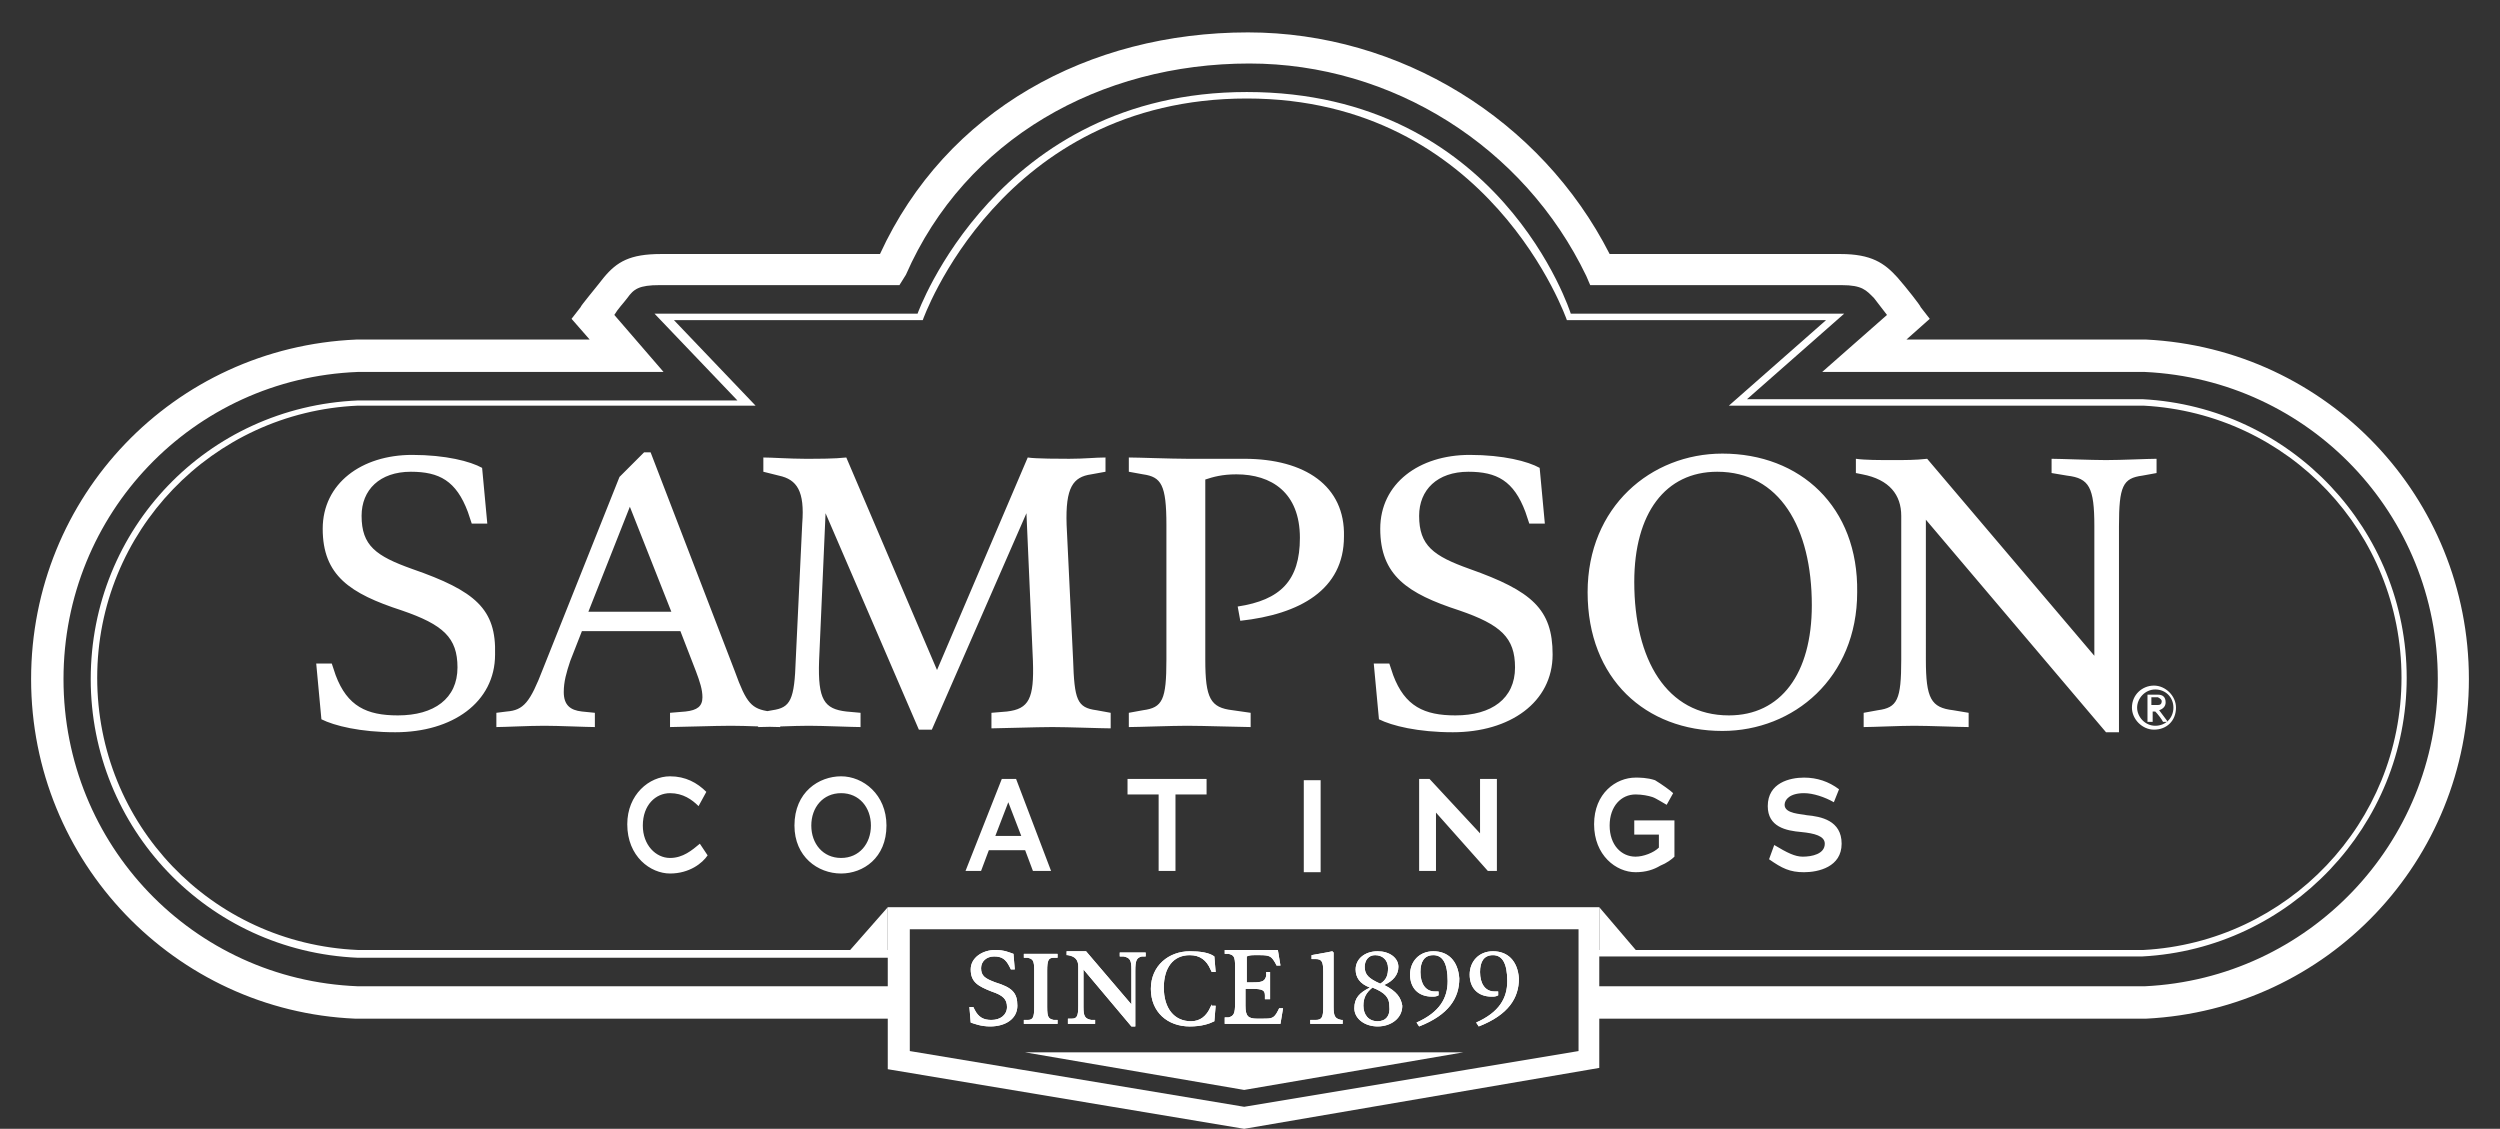
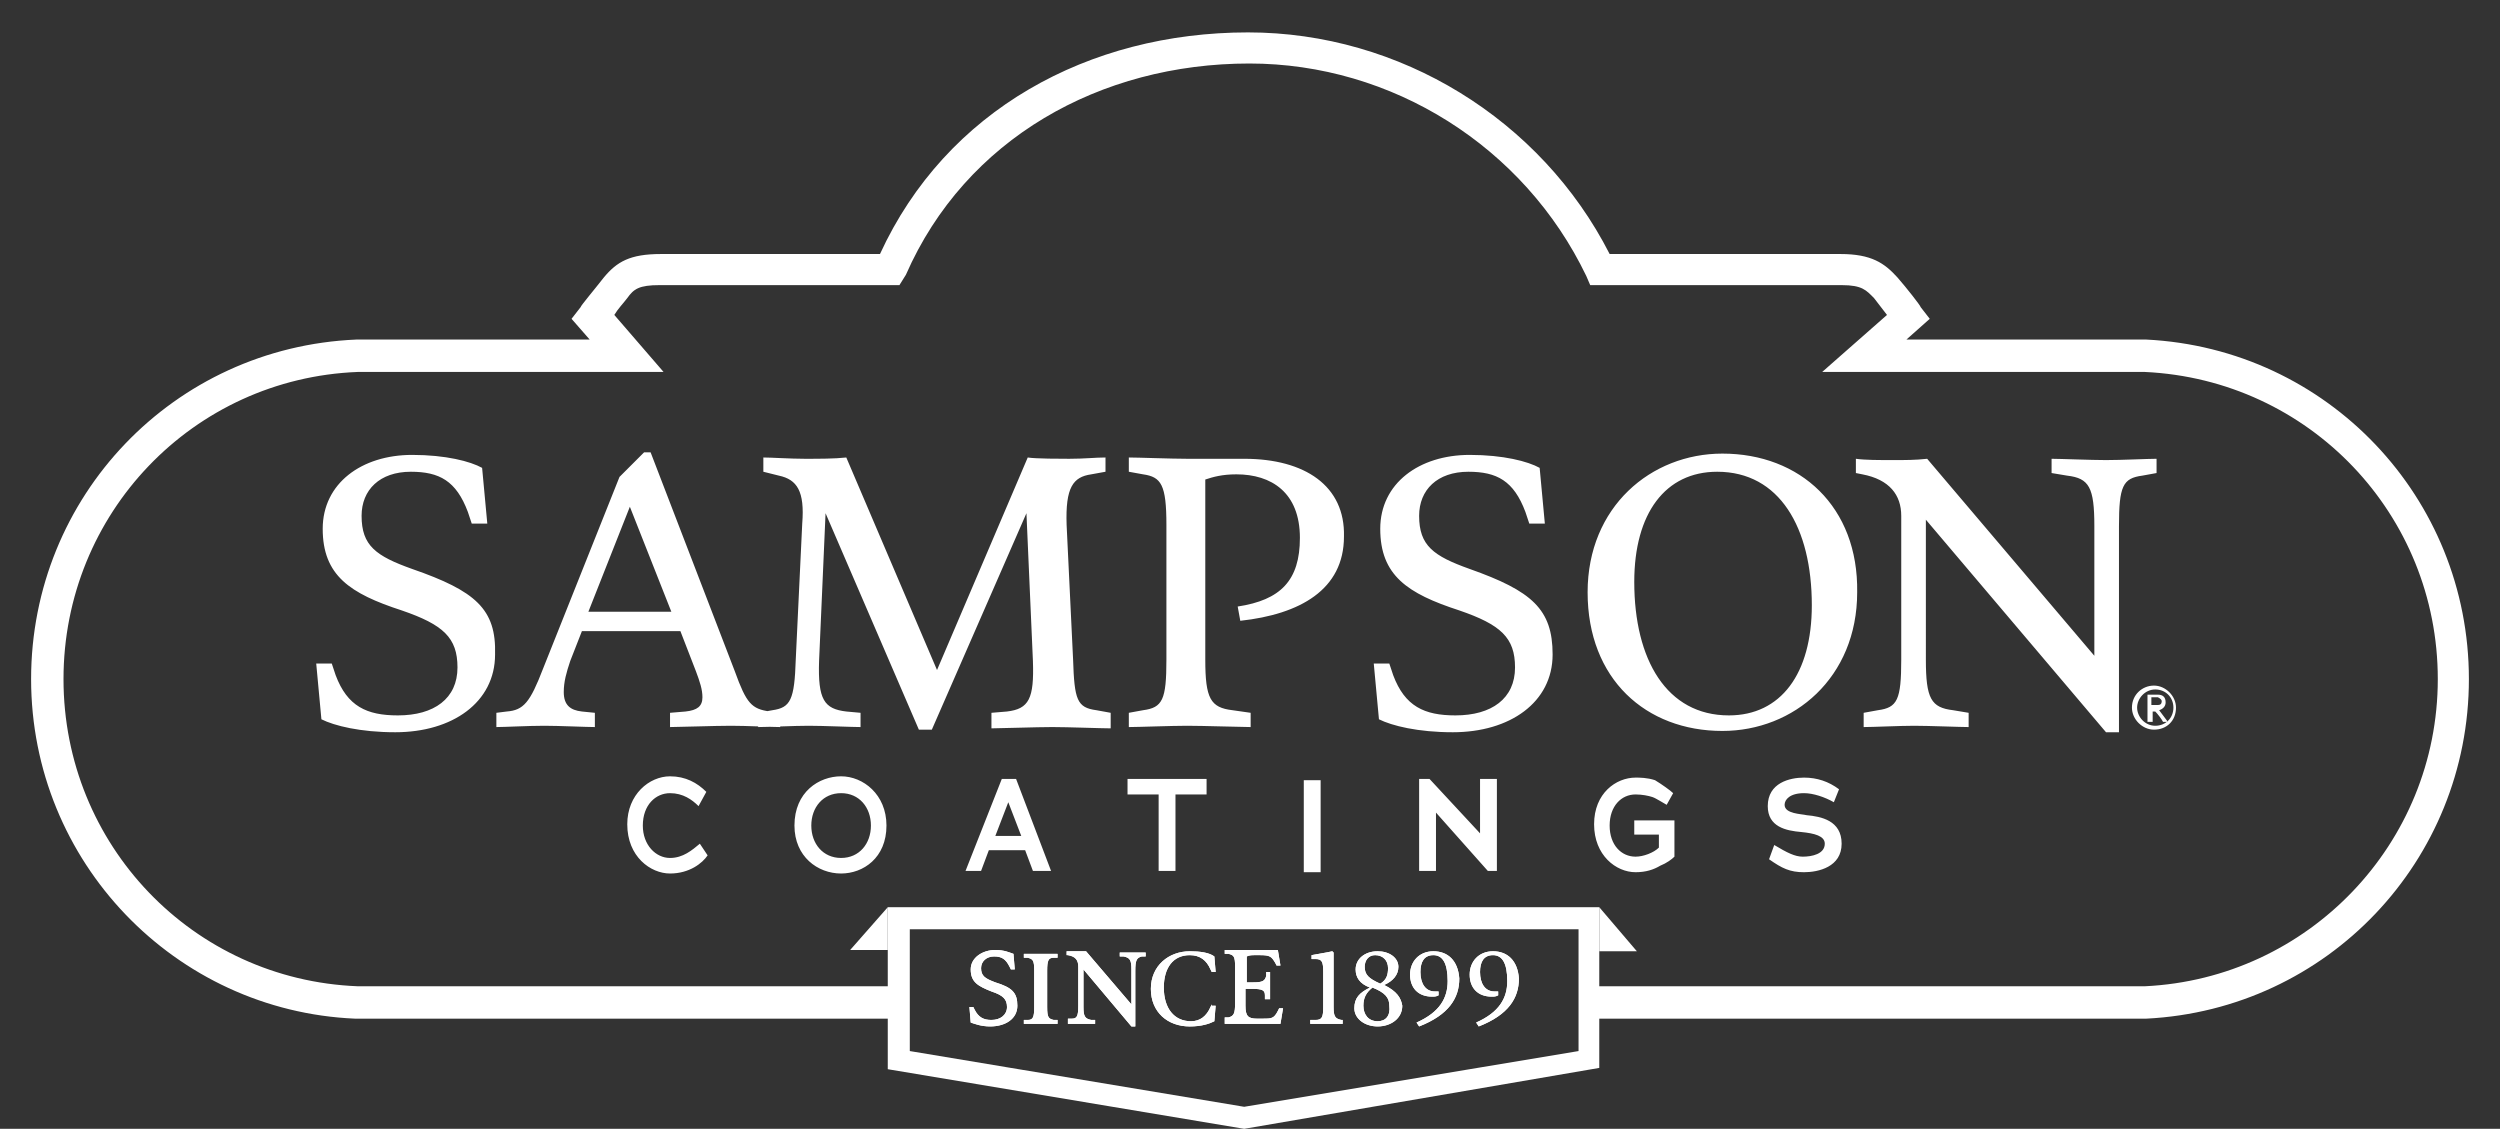
<svg xmlns="http://www.w3.org/2000/svg" xmlns:xlink="http://www.w3.org/1999/xlink" version="1.1" id="Layer_1" x="0px" y="0px" viewBox="0 0 192.9 87.1" style="enable-background:new 0 0 192.9 87.1;" xml:space="preserve">
  <rect x="0" y="0" width="192.9" height="87.1" fill="#333333" stroke="none" />
  <style type="text/css">
	.st0{fill:#FFFFFF;}
</style>
  <g>
    <defs>
      <path id="SVGID_1_" d="M68.6,21.8c-5,0-12.2,0-17.7,0c-1.9,0-2.7,0.5-3.5,1.4c-0.7,0.8-1.8,2.2-1.8,2.2l2.2,2l-20.4,0    c-8.6,0.4-16,5-20.3,11.9c0,0-7.7,15.3,0,26.1C8.9,67.6,19,77,27.6,77.3" />
    </defs>
    <clipPath id="SVGID_00000065035286246323282270000011060828284732234883_">
      <use xlink:href="#SVGID_1_" style="overflow:visible;" />
    </clipPath>
  </g>
  <g>
    <path class="st0" d="M123,76.1l42.5,0c12.6-0.6,22.6-11,22.6-23.7c0-12.7-9.9-23.1-22.6-23.7h-24.9l5-4.4c-0.3-0.4-0.7-0.9-1-1.3   c-0.6-0.6-0.9-1-2.5-1c-5.8,0-13.3,0-18.6,0l-0.8,0l-0.3-0.7c-4.8-10-15-16.4-26-16.4c-11.5,0-21.9,5.8-26.5,16.3L69.4,22l-0.8,0   c-5,0-12.2,0-17.7,0c-1.6,0-2,0.3-2.5,1c-0.3,0.4-0.7,0.8-1,1.3l3.8,4.4H27.6C14.9,29.2,4.9,39.6,4.9,52.4   c0,12.8,10,23.2,22.7,23.7l41.6,0l0,2.5l-41.7,0h-0.1C13.5,78,2.4,66.5,2.4,52.4s11-25.6,25.1-26.2h0.1h17.9l-1.4-1.6l0.7-0.9   c0-0.1,1.1-1.4,1.8-2.3c1-1.2,2-1.8,4.4-1.8c5.2,0,11.9,0,16.9,0C73,8.5,84,2.5,96.3,2.5c11.7,0,22.6,6.7,27.9,17.1   c5.2,0,12.4,0,17.8,0c2.4,0,3.4,0.7,4.4,1.8c0.7,0.8,1.8,2.2,1.8,2.3l0.7,0.9l-1.8,1.6l18.5,0c14,0.7,24.9,12.2,24.9,26.2   c0,14-10.9,25.5-24.9,26.2l-0.1,0l-42.5,0L123,76.1z" />
-     <path class="st0" d="M123,73.3l42.4,0c11.1-0.6,19.9-9.8,19.9-21c0-11.2-8.7-20.4-19.9-21h-32l7.5-6.6c-5.6,0-12.5,0-17.5,0l-2.5,0   c0,0-5.9-17.1-24.7-17.1c-19,0-25,17.1-25,17.1s-13.8,0-19.2,0l6.3,6.6l-30.7,0c-11.2,0.5-20.1,9.7-20.1,21s8.8,20.5,20.1,21   l41.7,0l0,0.6l-41.7,0c-11.6-0.5-20.6-10-20.6-21.5c0-11.6,9-21,20.6-21.5h0h29.3l-6.4-6.7l20.3,0c0,0,6.1-17.1,25.4-17.1   c19.6,0,25,17.1,25,17.1l21.1,0l-7.5,6.6h30.5c11.5,0.6,20.4,10.1,20.4,21.5s-9,20.9-20.4,21.5l-42.5,0V73.3z" />
    <path class="st0" d="M166.8,54.1c0,0.2-0.1,0.3-0.3,0.3H166v-0.6h0.5C166.7,53.9,166.8,54,166.8,54.1 M167.2,55.6L167.2,55.6   l-0.6-0.8l0,0c0.3-0.1,0.5-0.3,0.5-0.6c0-0.4-0.2-0.6-0.6-0.6h-0.8v2.1h0.4v-0.8h0.2c0.2,0.2,0.5,0.6,0.6,0.8H167.2z M167.7,54.6   c0,0.8-0.6,1.4-1.4,1.4c-0.8,0-1.4-0.7-1.4-1.4s0.6-1.4,1.4-1.4C167.1,53.2,167.7,53.8,167.7,54.6 M167.9,54.6   c0-0.9-0.8-1.7-1.7-1.7c-0.9,0-1.7,0.7-1.7,1.7c0,0.9,0.8,1.7,1.7,1.7C167.2,56.3,167.9,55.6,167.9,54.6" />
    <path class="st0" d="M142.1,65.1c0-1.8-1.6-2.1-2.7-2.2c-0.4-0.1-1.7-0.1-1.7-0.8c0-0.4,0.4-0.9,1.5-0.9c0.7,0,1.6,0.3,2.3,0.7   l0.4-1c-0.8-0.6-1.7-0.9-2.7-0.9c-1.1,0-2.8,0.4-2.8,2.2c0,1.6,1.4,1.9,2.6,2c1,0.1,1.8,0.3,1.8,0.9c0,0.8-1,1-1.7,1   c-0.6,0-1.2-0.3-2.2-0.9l-0.4,1.1c1,0.7,1.6,1,2.7,1C140.3,67.3,142.1,66.9,142.1,65.1 M129.2,66.1v-2.8h-3.1l0,1.1h1.9v1   c-0.4,0.4-1.2,0.7-1.8,0.7c-1.1,0-2-0.9-2-2.4c0-1.5,0.9-2.4,2-2.4c0.5,0,1,0.1,1.3,0.2c0.3,0.1,0.9,0.5,1.1,0.6l0.5-0.9   c-0.2-0.2-0.9-0.7-1.4-1c-0.6-0.2-1.2-0.2-1.5-0.2c-1.5,0-3.2,1.2-3.2,3.6c0,2.4,1.7,3.7,3.2,3.7c0.8,0,1.4-0.2,1.9-0.5   C128.6,66.6,129,66.3,129.2,66.1 M115.5,67.2v-7.1h-1.3v4.2l-3.9-4.2h-0.8v7.1h1.3v-4.5l4,4.5H115.5z M101.9,60.2h-1.3v7.1h1.3   V60.2z M93.1,61.3v-1.2H87v1.2h2.4l0,5.9h1.3v-5.9H93.1z M78.8,64.5h-2l1-2.6h0L78.8,64.5z M81.1,67.2l-2.7-7.1h-1.1l-2.8,7.1h1.2   l0.6-1.6l2.8,0l0.6,1.6H81.1z M67.2,63.7c0,1.4-0.9,2.5-2.3,2.5c-1.4,0-2.3-1.1-2.3-2.5c0-1.4,0.9-2.5,2.3-2.5   C66.3,61.2,67.2,62.3,67.2,63.7 M68.4,63.7c0-2.4-1.8-3.8-3.5-3.8c-1.7,0-3.6,1.2-3.6,3.8c0,2.4,1.8,3.7,3.6,3.7   C66.6,67.4,68.4,66.2,68.4,63.7 M51.7,67.4c1.5,0,2.5-0.8,2.9-1.4L54,65.1c-0.6,0.5-1.3,1.1-2.3,1.1c-1.1,0-2.1-1-2.1-2.5   c0-1.6,1-2.5,2.1-2.5c1,0,1.7,0.5,2.2,1l0.6-1.1c-0.7-0.7-1.6-1.2-2.8-1.2c-1.6,0-3.3,1.4-3.3,3.7C48.4,66.1,50.2,67.4,51.7,67.4" />
    <path class="st0" d="M166.4,35.4c-0.7,0-2.7,0.1-3.9,0.1c-1.1,0-3.6-0.1-4.2-0.1v1.1l1.2,0.2c1.7,0.2,2.1,0.9,2.1,3.9v10   l-12.9-15.2c-0.9,0.1-1.7,0.1-2.6,0.1c-1.1,0-2.2,0-2.9-0.1v1.1l0.5,0.1c2.1,0.4,3,1.6,3,3.2v11.1c0,3.1-0.3,3.7-1.8,3.9l-1.1,0.2   v1.1c0.7,0,2.8-0.1,3.9-0.1c1.1,0,3.6,0.1,4.2,0.1V55l-1.2-0.2c-1.7-0.2-2.1-0.9-2.1-3.9V40.1l13.9,16.4h1V40.6   c0-3.1,0.3-3.7,1.8-3.9l1.1-0.2V35.4z M133.4,55.2c-4.8,0-7.3-4.3-7.3-10.3c0-5.3,2.4-8.5,6.4-8.5c4.8,0,7.3,4.3,7.3,10.3   C139.8,52,137.4,55.2,133.4,55.2 M132.9,35c-5.5,0-10.4,4.1-10.4,10.7c0,6.7,4.5,10.7,10.4,10.7c5.5,0,10.4-4.1,10.4-10.7   C143.4,39.1,138.9,35,132.9,35 M113.4,43.9c-2.8-1-3.9-1.8-3.9-4.1c0-2,1.4-3.4,3.8-3.4c2.2,0,3.5,0.7,4.4,3.1l0.3,0.9h1.2   l-0.4-4.3c-0.9-0.5-2.8-1-5.4-1c-3.9,0-6.9,2.2-6.9,5.7c0,3.6,2.1,5,6.1,6.3c3.2,1.1,4.3,2.1,4.3,4.4c0,2.4-1.8,3.7-4.6,3.7   c-2.4,0-3.9-0.7-4.8-3.1l-0.3-0.9h-1.2l0.4,4.3c1,0.5,3,1,5.7,1c4.4,0,7.7-2.3,7.7-6C119.8,47,118.2,45.6,113.4,43.9 M96,35.4   c-1.4,0-3.2,0-4.4,0s-3.8-0.1-4.5-0.1v1.1l1.1,0.2c1.4,0.2,1.8,0.8,1.8,3.9v10.4c0,3.1-0.3,3.7-1.8,3.9L87.1,55v1.1   c0.7,0,3.3-0.1,4.5-0.1s4.3,0.1,4.9,0.1V55l-1.4-0.2c-1.7-0.2-2.1-0.9-2.1-3.9V37c0.6-0.2,1.3-0.4,2.4-0.4c2.7,0,4.9,1.4,4.9,4.9   c0,3.3-1.5,4.8-4.8,5.3l0.2,1.1c4.6-0.5,8-2.4,8-6.5C103.8,37.5,100.7,35.4,96,35.4 M85.7,55l-1.1-0.2c-1.5-0.2-1.7-0.8-1.8-3.9   l-0.5-10.4c-0.1-2.9,0.5-3.7,1.9-3.9l1.1-0.2v-1.1c-0.8,0-1.6,0.1-2.8,0.1c-0.6,0-2.6,0-3.2-0.1l-7,16.4l-7-16.4   c-0.9,0.1-2.1,0.1-3.2,0.1c-1.1,0-2.6-0.1-3.2-0.1v1.1l1.2,0.3c1.4,0.3,2,1.2,1.8,3.7l-0.5,10.5c-0.1,3.1-0.4,3.7-1.8,3.9L58.5,55   v1.1c0.7,0,2.8-0.1,3.9-0.1s3.4,0.1,4,0.1V55l-1.1-0.1c-1.7-0.2-2.2-0.9-2.1-3.9l0.5-11.4l7.2,16.7h1l7.3-16.7L79.7,51   c0.1,2.9-0.3,3.7-2,3.9L76.5,55v1.2c0.6,0,3.5-0.1,4.7-0.1s3.8,0.1,4.5,0.1V55z M45.4,47.2l3.2-8.1l3.2,8.1H45.4z M60.2,55   l-0.8-0.1c-1.4-0.2-1.8-0.6-2.7-3.1l-6.5-16.9h-0.5l-1.9,1.9l-5.9,14.8c-1,2.6-1.5,3.2-2.8,3.3L38.3,55v1.1c0.6,0,2.5-0.1,3.7-0.1   c1.1,0,3.3,0.1,3.9,0.1V55l-1-0.1c-0.9-0.1-1.4-0.5-1.4-1.5c0-0.8,0.2-1.5,0.5-2.4l0.9-2.3h7.6l1.2,3.1c0.3,0.8,0.5,1.4,0.5,2   c0,0.7-0.4,1-1.3,1.1L51.7,55v1.1c0.6,0,3.5-0.1,4.7-0.1s3.2,0.1,3.8,0.1V55z M31.8,43.9c-2.8-1-3.9-1.8-3.9-4.1   c0-2,1.4-3.4,3.8-3.4c2.2,0,3.5,0.7,4.4,3.1l0.3,0.9h1.2l-0.4-4.3c-0.9-0.5-2.8-1-5.4-1c-3.9,0-6.9,2.2-6.9,5.7   c0,3.6,2.1,5,6.1,6.3c3.2,1.1,4.3,2.1,4.3,4.4c0,2.4-1.8,3.7-4.6,3.7c-2.4,0-3.9-0.7-4.8-3.1l-0.3-0.9h-1.2l0.4,4.3   c1,0.5,3,1,5.7,1c4.4,0,7.7-2.3,7.7-6C38.3,47,36.7,45.6,31.8,43.9" />
  </g>
  <polygon class="st0" points="65.6,73.3 68.5,73.3 68.5,70 " />
  <polygon class="st0" points="123.4,73.4 126.3,73.4 123.4,70 " />
  <path class="st0" d="M70.2,81.1L96,85.4l25.8-4.3v-9.4H70.2V81.1z M96,87.1l-27.5-4.6V70h54.9v12.4L96,87.1z" />
  <g>
    <path class="st0" d="M115.2,73.4c-1.1,0-1.8,0.8-1.8,1.8c0,1,0.6,1.7,1.7,1.7c0.2,0,0.3,0,0.5-0.1l0-0.3c-0.1,0-0.2,0-0.3,0   c-0.7,0-1.1-0.6-1.1-1.5c0-0.8,0.3-1.3,1-1.3c0.7,0,1.1,0.6,1.1,2c0,1.3-0.6,2.4-2.4,3.2l0.2,0.3c2.3-0.9,3.1-2.2,3.1-3.7   C117.1,74.1,116.3,73.4,115.2,73.4 M110.6,73.4c-1.1,0-1.8,0.8-1.8,1.8c0,1,0.6,1.7,1.7,1.7c0.2,0,0.3,0,0.5-0.1l0-0.3   c-0.1,0-0.2,0-0.3,0c-0.7,0-1.1-0.6-1.1-1.5c0-0.8,0.3-1.3,1-1.3c0.7,0,1.1,0.6,1.1,2c0,1.3-0.6,2.4-2.4,3.2l0.2,0.3   c2.3-0.9,3.1-2.2,3.1-3.7C112.5,74.1,111.7,73.4,110.6,73.4 M106.3,78.8c-0.7,0-1.1-0.5-1.1-1.2c0-0.6,0.2-1,0.7-1.4   c1,0.4,1.3,0.8,1.3,1.4C107.3,78.4,106.9,78.8,106.3,78.8 M106.5,75.9c-0.9-0.4-1.2-0.7-1.2-1.3c0-0.5,0.3-0.9,0.8-0.9   c0.6,0,1,0.4,1,1C107.1,75.2,107,75.6,106.5,75.9 M106.8,76c0.7-0.3,1.1-0.8,1.1-1.4c0-0.7-0.7-1.2-1.6-1.2c-1,0-1.7,0.6-1.7,1.4   c0,0.6,0.3,1.1,1.1,1.4c-0.8,0.4-1.2,0.8-1.2,1.6c0,0.8,0.8,1.4,1.8,1.4c1,0,1.9-0.6,1.9-1.6C108.1,77,107.8,76.5,106.8,76    M103.8,78.7l-0.3,0c-0.5-0.1-0.6-0.3-0.6-1v-4.2l-0.1-0.1c-0.4,0.1-1.1,0.2-1.6,0.3V74h0.3c0.5,0,0.6,0.2,0.6,1v2.7   c0,0.8-0.1,1-0.6,1l-0.4,0V79c0.2,0,1,0,1.3,0c0.3,0,1.1,0,1.2,0V78.7z M98.7,77.8l-0.1,0.2c-0.3,0.6-0.5,0.6-1.2,0.6H97   c-0.7,0-0.9-0.2-0.9-1v-1.3h0.5c0.8,0,1,0.1,1,0.5l0,0.3H98c0-0.2,0-0.7,0-1c0-0.3,0-0.9,0-1.1h-0.3l0,0.3c-0.1,0.4-0.3,0.5-1,0.5   h-0.5v-2c0.2-0.1,0.4-0.1,0.7-0.1h0.3c0.8,0,0.9,0.1,1.2,0.6l0.1,0.2h0.3l-0.2-1.2h-0.7c-0.2,0-1.4,0-1.7,0c-0.3,0-1.5,0-1.7,0v0.3   l0.3,0c0.4,0.1,0.5,0.2,0.5,1v2.8c0,0.8-0.1,1-0.5,1.1l-0.3,0V79c0.2,0,1.4,0,1.7,0c0.3,0,1.2,0,1.7,0h0.9l0.2-1.2H98.7z    M93.5,77.5l-0.1,0.2c-0.3,0.7-0.8,1.1-1.5,1.1c-1.3,0-2.1-1-2.1-2.6c0-1.5,0.7-2.5,2-2.5c0.8,0,1.3,0.4,1.6,1.1l0.1,0.2h0.3   l-0.1-1.2c-0.4-0.3-1.1-0.4-1.9-0.4c-1.6,0-3,1.1-3,2.9c0,1.8,1.3,2.9,3,2.9c0.9,0,1.5-0.2,1.9-0.4l0.1-1.2H93.5z M88.5,73.5   c-0.2,0-0.7,0-1,0c-0.3,0-1,0-1.1,0v0.3l0.3,0c0.5,0.1,0.6,0.3,0.6,1v2.7l-3.5-4.1c-0.2,0-0.4,0-0.7,0c-0.3,0-0.6,0-0.8,0v0.3   l0.1,0c0.6,0.1,0.8,0.4,0.8,0.9v3c0,0.8-0.1,1-0.5,1l-0.3,0V79c0.2,0,0.7,0,1,0c0.3,0,1,0,1.1,0v-0.3l-0.3,0   c-0.5-0.1-0.6-0.3-0.6-1v-2.9l3.7,4.4h0.3v-4.3c0-0.8,0.1-1,0.5-1.1l0.3,0V73.5z M81.6,78.7l-0.3,0c-0.4-0.1-0.5-0.2-0.5-1v-2.8   c0-0.8,0.1-1,0.5-1l0.3,0v-0.3c-0.2,0-1,0-1.3,0c-0.3,0-1.1,0-1.3,0v0.3l0.3,0c0.4,0.1,0.5,0.2,0.5,1v2.8c0,0.8-0.1,1-0.5,1l-0.3,0   V79c0.2,0,1,0,1.3,0c0.3,0,1.1,0,1.3,0V78.7z M76.8,75.8c-0.8-0.3-1.1-0.5-1.1-1.1c0-0.5,0.4-0.9,1-0.9c0.6,0,0.9,0.2,1.2,0.8   l0.1,0.2h0.3l-0.1-1.2c-0.3-0.1-0.7-0.3-1.4-0.3c-1,0-1.9,0.6-1.9,1.5c0,1,0.6,1.3,1.6,1.7c0.9,0.3,1.2,0.6,1.2,1.2   c0,0.6-0.5,1-1.2,1c-0.6,0-1-0.2-1.3-0.8l-0.1-0.2h-0.3l0.1,1.2c0.3,0.1,0.8,0.3,1.5,0.3c1.2,0,2.1-0.6,2.1-1.6   C78.5,76.6,78.1,76.2,76.8,75.8" />
    <path class="st0" d="M115.2,73.4c-1.1,0-1.8,0.8-1.8,1.8c0,1,0.6,1.7,1.7,1.7c0.2,0,0.3,0,0.5-0.1l0-0.3c-0.1,0-0.2,0-0.3,0   c-0.7,0-1.1-0.6-1.1-1.5c0-0.8,0.3-1.3,1-1.3c0.7,0,1.1,0.6,1.1,2c0,1.3-0.6,2.4-2.4,3.2l0.2,0.3c2.3-0.9,3.1-2.2,3.1-3.7   C117.1,74.1,116.3,73.4,115.2,73.4z M110.6,73.4c-1.1,0-1.8,0.8-1.8,1.8c0,1,0.6,1.7,1.7,1.7c0.2,0,0.3,0,0.5-0.1l0-0.3   c-0.1,0-0.2,0-0.3,0c-0.7,0-1.1-0.6-1.1-1.5c0-0.8,0.3-1.3,1-1.3c0.7,0,1.1,0.6,1.1,2c0,1.3-0.6,2.4-2.4,3.2l0.2,0.3   c2.3-0.9,3.1-2.2,3.1-3.7C112.5,74.1,111.7,73.4,110.6,73.4z M106.3,78.8c-0.7,0-1.1-0.5-1.1-1.2c0-0.6,0.2-1,0.7-1.4   c1,0.4,1.3,0.8,1.3,1.4C107.3,78.4,106.9,78.8,106.3,78.8z M106.5,75.9c-0.9-0.4-1.2-0.7-1.2-1.3c0-0.5,0.3-0.9,0.8-0.9   c0.6,0,1,0.4,1,1C107.1,75.2,107,75.6,106.5,75.9z M106.8,76c0.7-0.3,1.1-0.8,1.1-1.4c0-0.7-0.7-1.2-1.6-1.2c-1,0-1.7,0.6-1.7,1.4   c0,0.6,0.3,1.1,1.1,1.4c-0.8,0.4-1.2,0.8-1.2,1.6c0,0.8,0.8,1.4,1.8,1.4c1,0,1.9-0.6,1.9-1.6C108.1,77,107.8,76.5,106.8,76z    M103.8,78.7l-0.3,0c-0.5-0.1-0.6-0.3-0.6-1v-4.2l-0.1-0.1c-0.4,0.1-1.1,0.2-1.6,0.3V74h0.3c0.5,0,0.6,0.2,0.6,1v2.7   c0,0.8-0.1,1-0.6,1l-0.4,0V79c0.2,0,1,0,1.3,0c0.3,0,1.1,0,1.2,0V78.7z M98.7,77.8l-0.1,0.2c-0.3,0.6-0.5,0.6-1.2,0.6H97   c-0.7,0-0.9-0.2-0.9-1v-1.3h0.5c0.8,0,1,0.1,1,0.5l0,0.3H98c0-0.2,0-0.7,0-1c0-0.3,0-0.9,0-1.1h-0.3l0,0.3c-0.1,0.4-0.3,0.5-1,0.5   h-0.5v-2c0.2-0.1,0.4-0.1,0.7-0.1h0.3c0.8,0,0.9,0.1,1.2,0.6l0.1,0.2h0.3l-0.2-1.2h-0.7c-0.2,0-1.4,0-1.7,0c-0.3,0-1.5,0-1.7,0v0.3   l0.3,0c0.4,0.1,0.5,0.2,0.5,1v2.8c0,0.8-0.1,1-0.5,1.1l-0.3,0V79c0.2,0,1.4,0,1.7,0c0.3,0,1.2,0,1.7,0h0.9l0.2-1.2H98.7z    M93.5,77.5l-0.1,0.2c-0.3,0.7-0.8,1.1-1.5,1.1c-1.3,0-2.1-1-2.1-2.6c0-1.5,0.7-2.5,2-2.5c0.8,0,1.3,0.4,1.6,1.1l0.1,0.2h0.3   l-0.1-1.2c-0.4-0.3-1.1-0.4-1.9-0.4c-1.6,0-3,1.1-3,2.9c0,1.8,1.3,2.9,3,2.9c0.9,0,1.5-0.2,1.9-0.4l0.1-1.2H93.5z M88.5,73.5   c-0.2,0-0.7,0-1,0c-0.3,0-1,0-1.1,0v0.3l0.3,0c0.5,0.1,0.6,0.3,0.6,1v2.7l-3.5-4.1c-0.2,0-0.4,0-0.7,0c-0.3,0-0.6,0-0.8,0v0.3   l0.1,0c0.6,0.1,0.8,0.4,0.8,0.9v3c0,0.8-0.1,1-0.5,1l-0.3,0V79c0.2,0,0.7,0,1,0c0.3,0,1,0,1.1,0v-0.3l-0.3,0   c-0.5-0.1-0.6-0.3-0.6-1v-2.9l3.7,4.4h0.3v-4.3c0-0.8,0.1-1,0.5-1.1l0.3,0V73.5z M81.6,78.7l-0.3,0c-0.4-0.1-0.5-0.2-0.5-1v-2.8   c0-0.8,0.1-1,0.5-1l0.3,0v-0.3c-0.2,0-1,0-1.3,0c-0.3,0-1.1,0-1.3,0v0.3l0.3,0c0.4,0.1,0.5,0.2,0.5,1v2.8c0,0.8-0.1,1-0.5,1l-0.3,0   V79c0.2,0,1,0,1.3,0c0.3,0,1.1,0,1.3,0V78.7z M76.8,75.8c-0.8-0.3-1.1-0.5-1.1-1.1c0-0.5,0.4-0.9,1-0.9c0.6,0,0.9,0.2,1.2,0.8   l0.1,0.2h0.3l-0.1-1.2c-0.3-0.1-0.7-0.3-1.4-0.3c-1,0-1.9,0.6-1.9,1.5c0,1,0.6,1.3,1.6,1.7c0.9,0.3,1.2,0.6,1.2,1.2   c0,0.6-0.5,1-1.2,1c-0.6,0-1-0.2-1.3-0.8l-0.1-0.2h-0.3l0.1,1.2c0.3,0.1,0.8,0.3,1.5,0.3c1.2,0,2.1-0.6,2.1-1.6   C78.5,76.6,78.1,76.2,76.8,75.8z" />
  </g>
-   <polygon class="st0" points="79.1,81.2 96,84.1 112.9,81.2 " />
</svg>